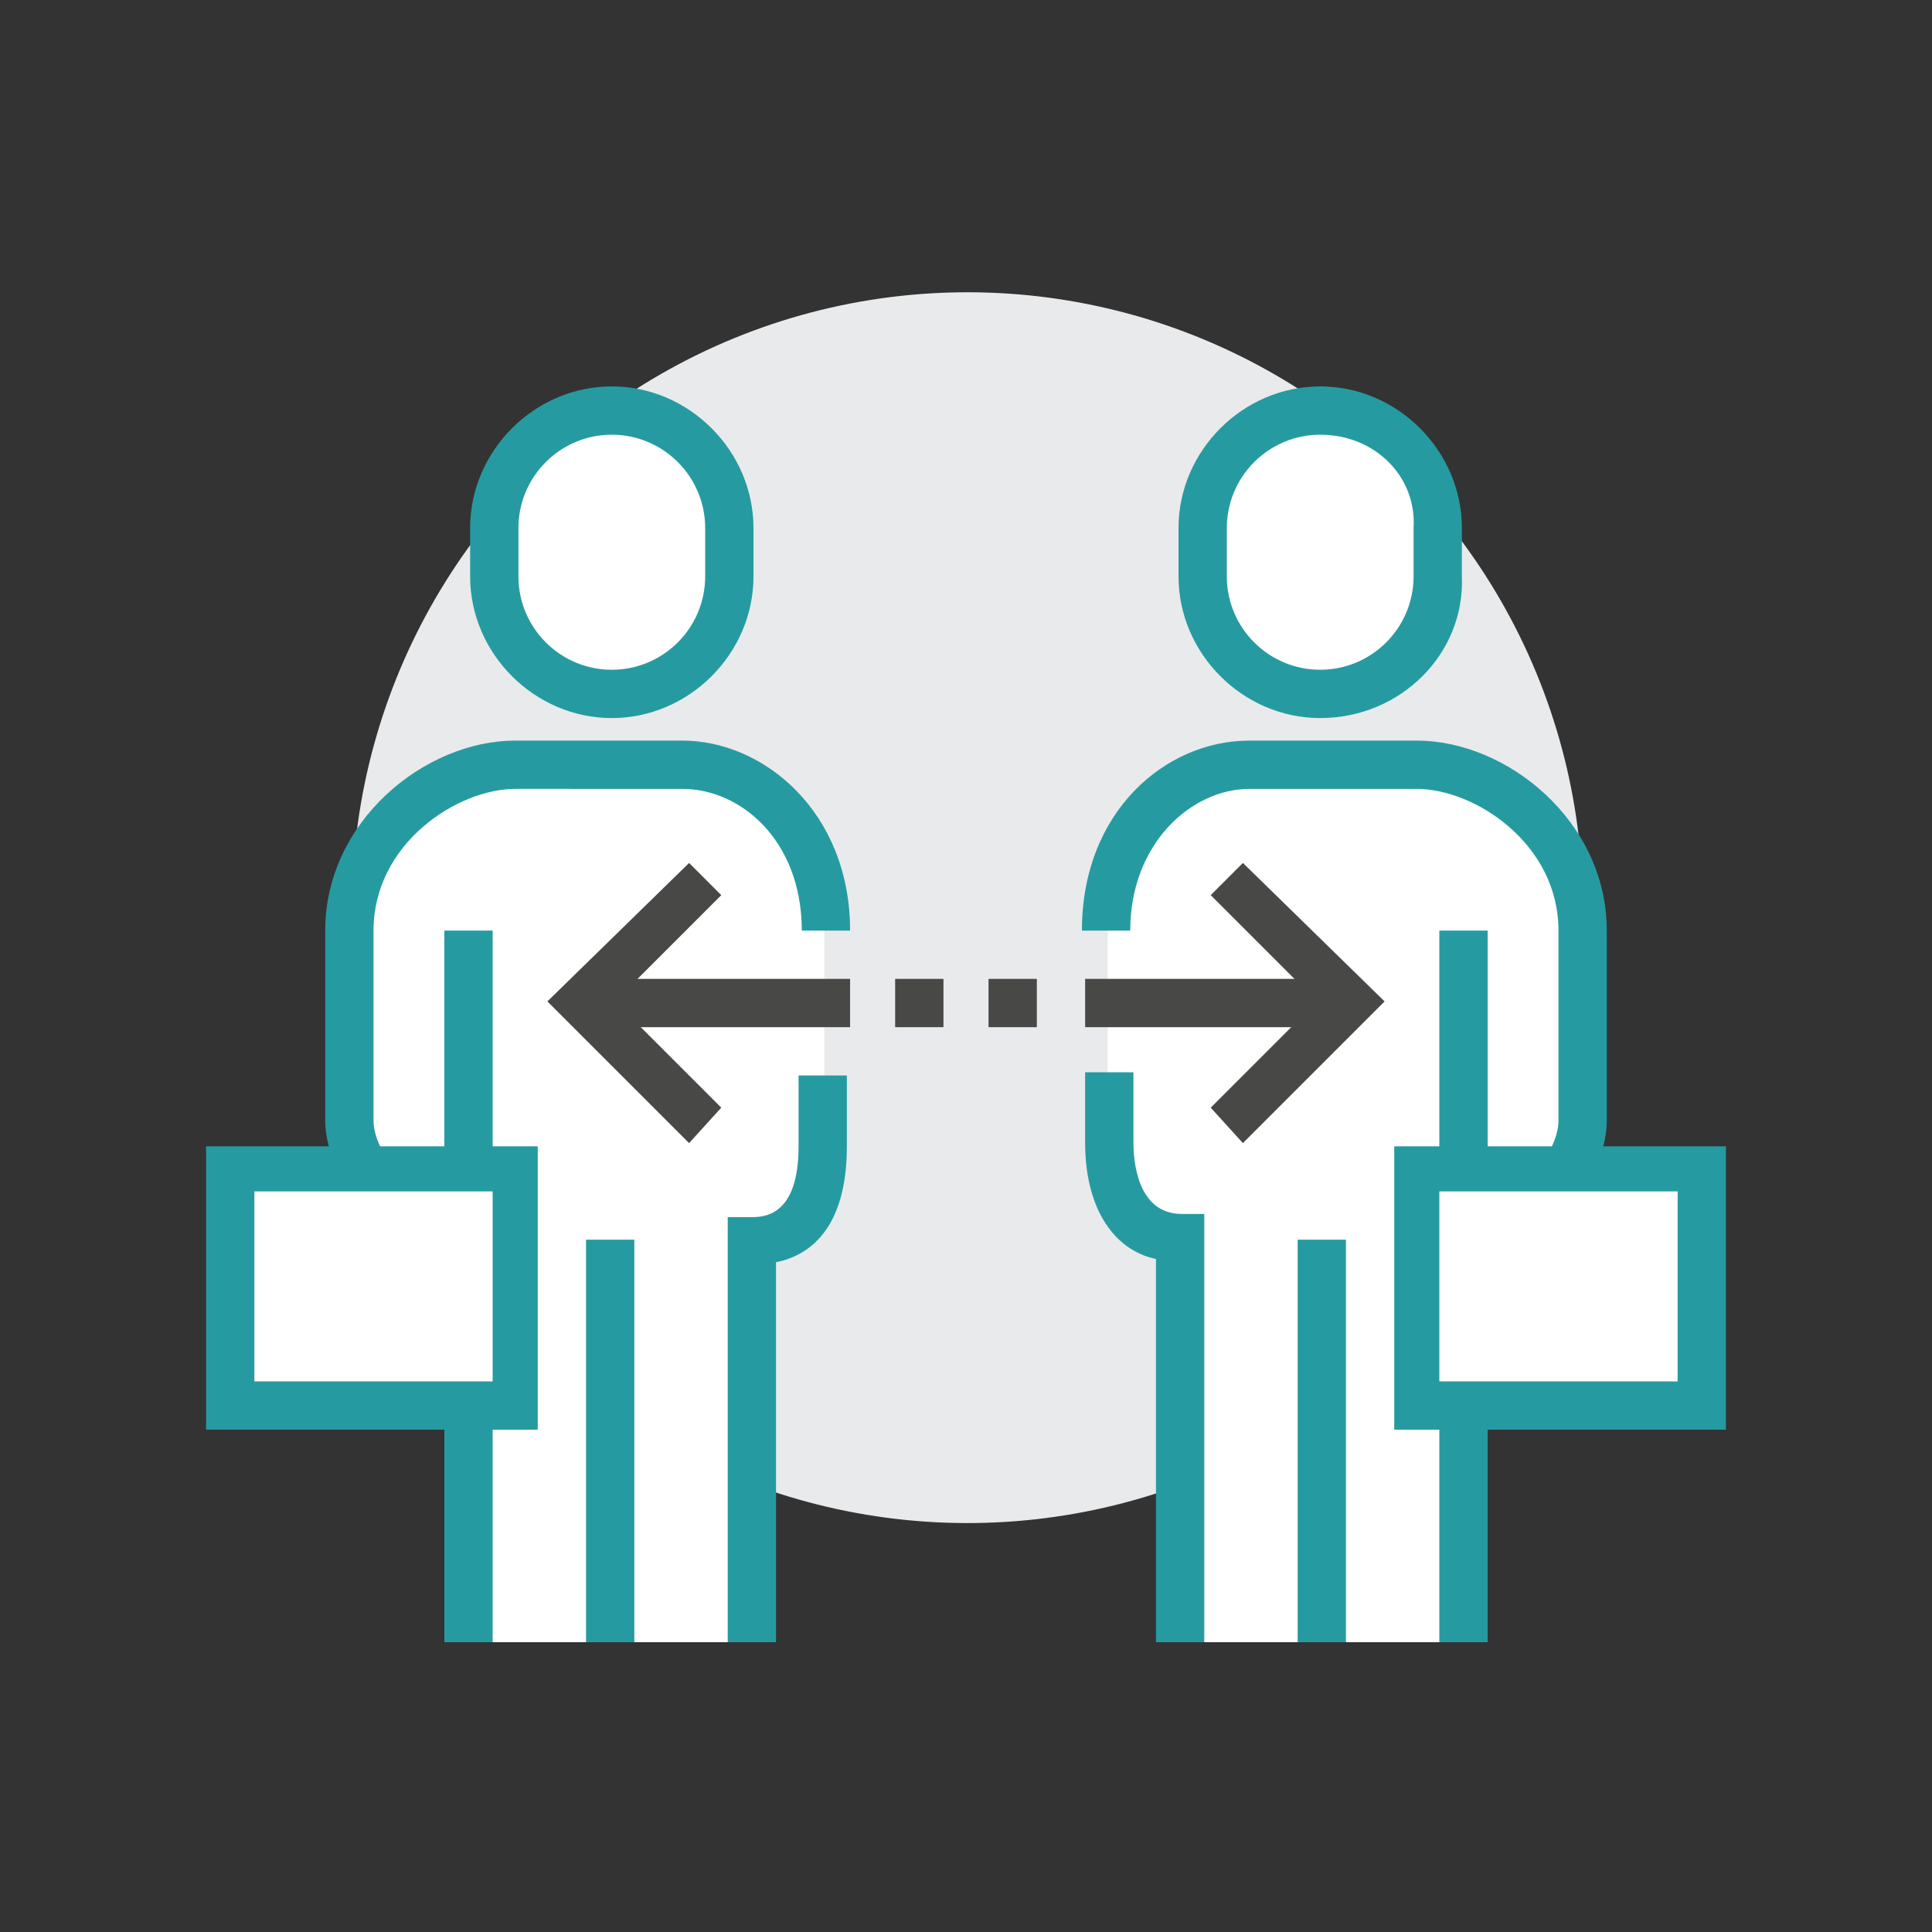
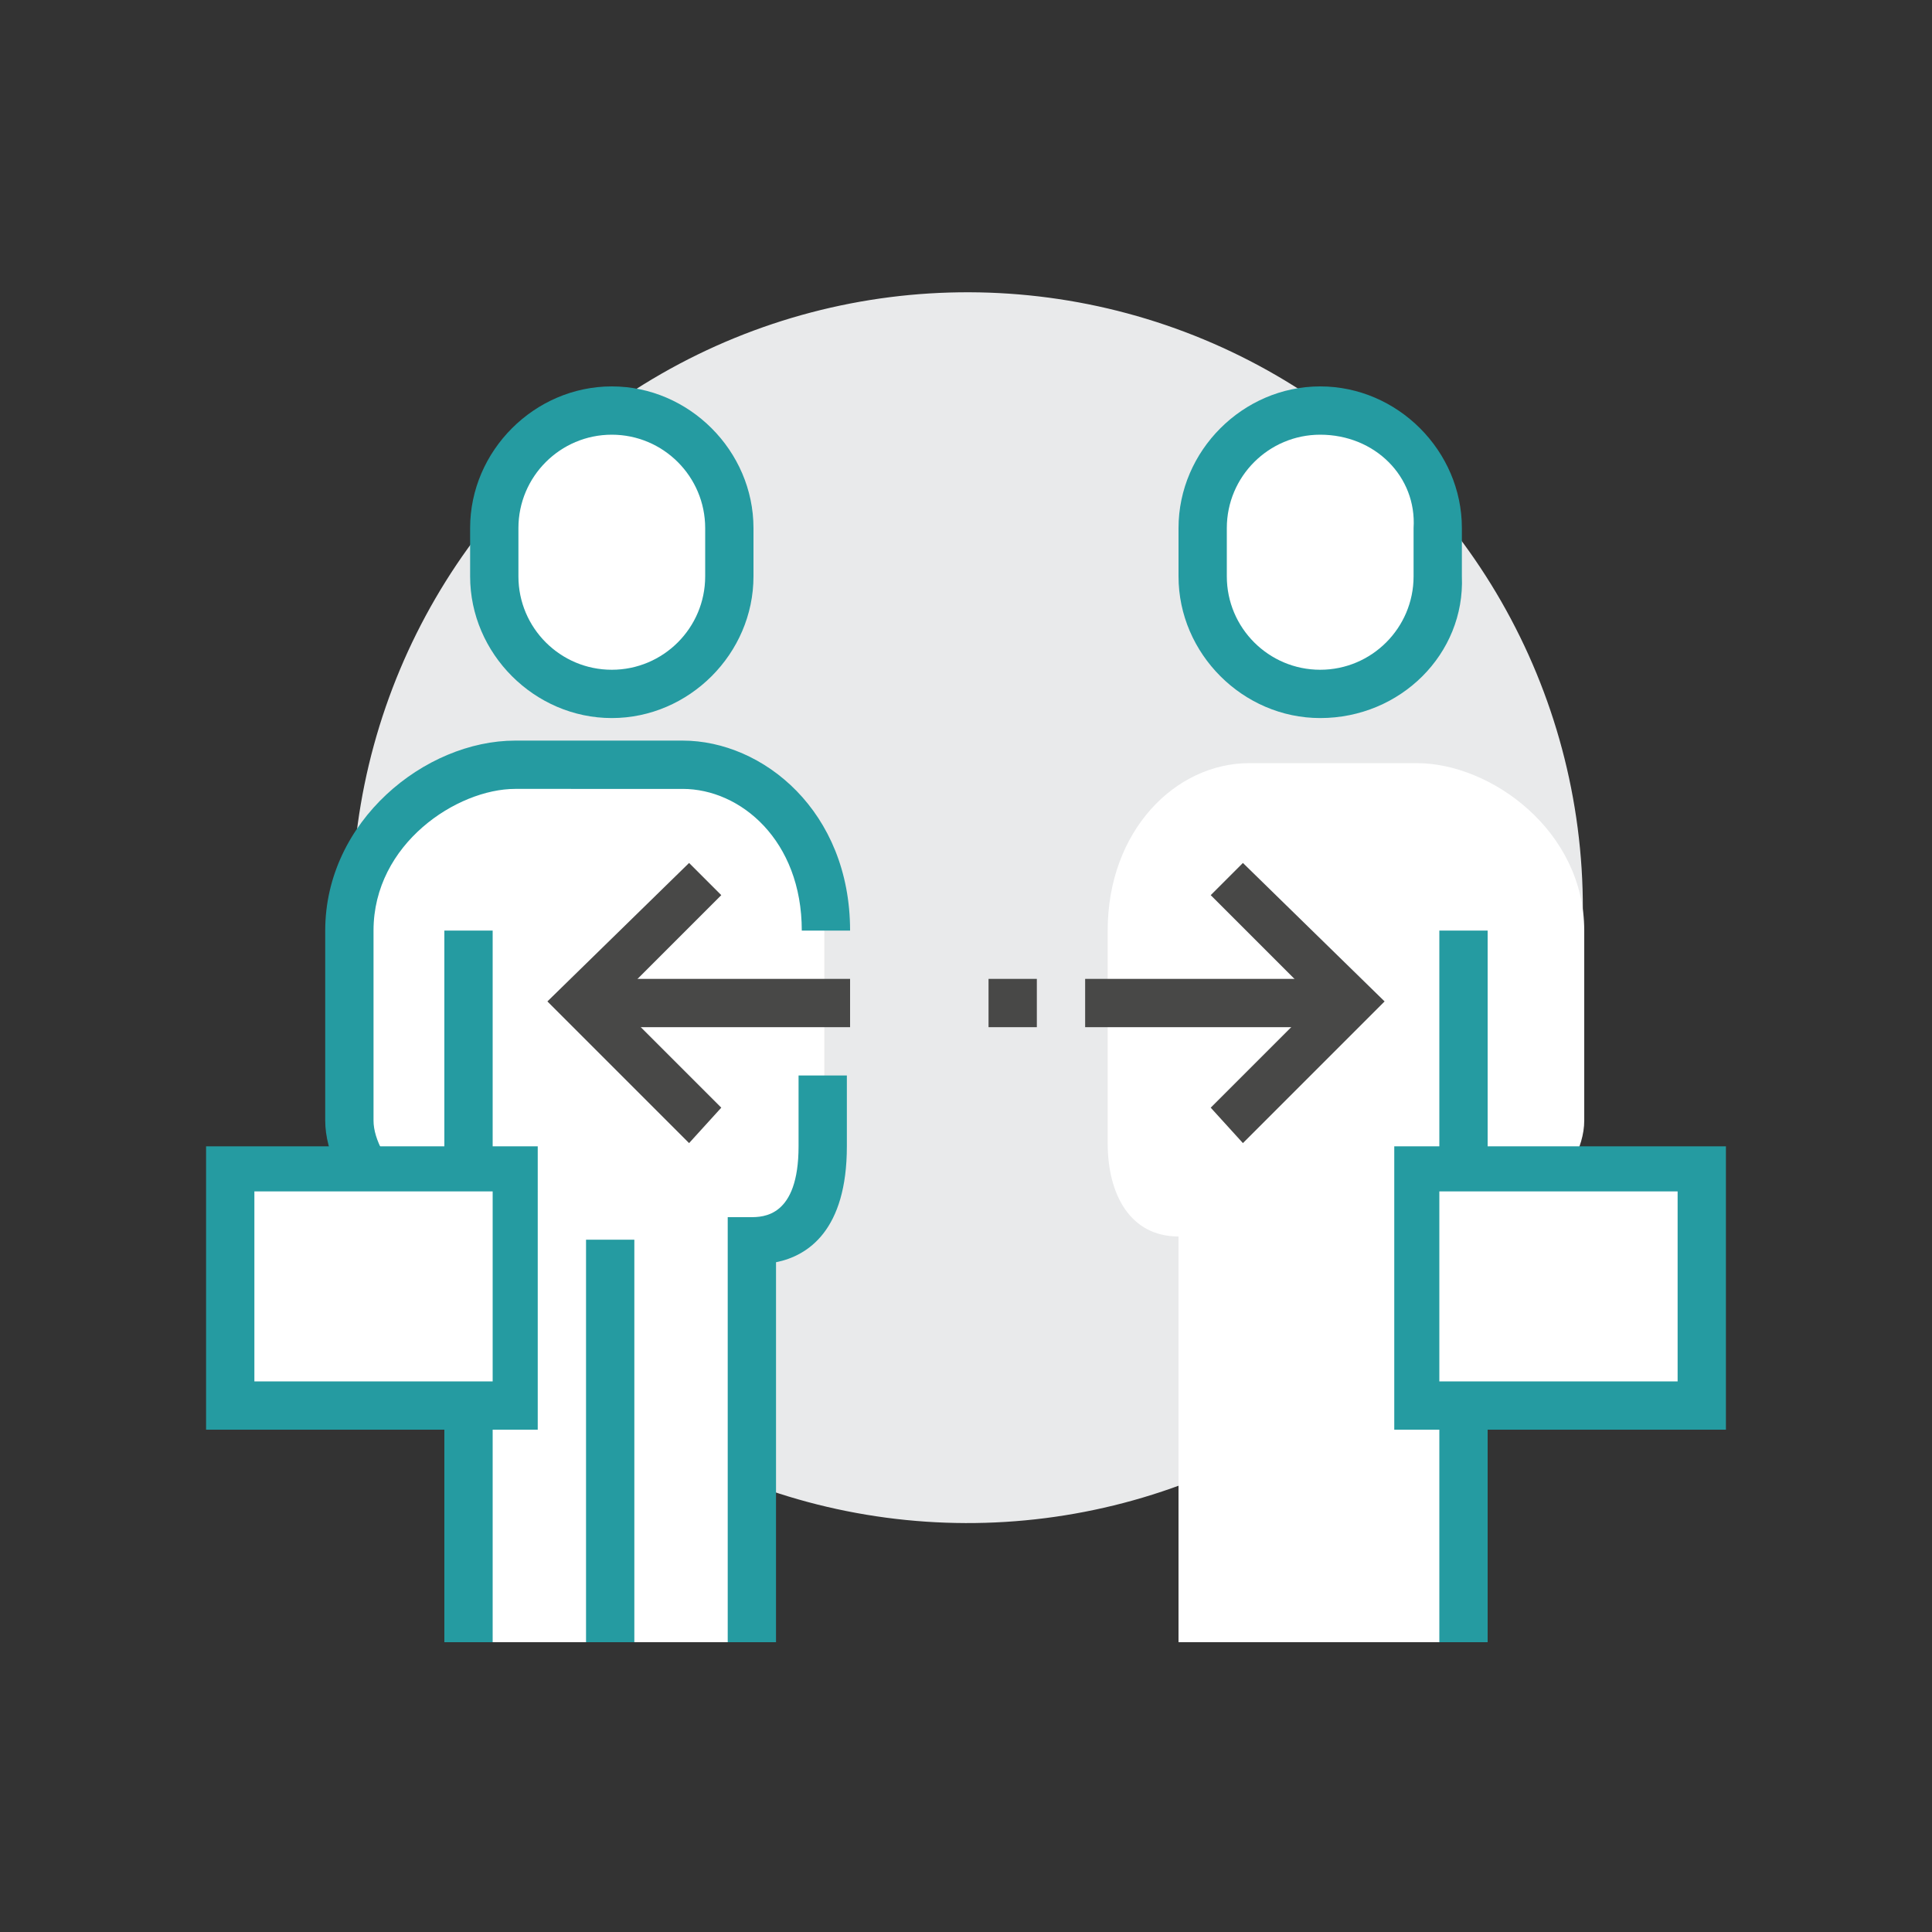
<svg xmlns="http://www.w3.org/2000/svg" version="1.1" id="Layer_1" x="0px" y="0px" viewBox="0 0 60 60" style="enable-background:new 0 0 60 60;" xml:space="preserve">
  <rect x="0" y="0" width="60" height="60" fill="#333333" stroke="none" />
  <style type="text/css">
	.st0{fill:#E9EAEB;}
	.st1{fill:#FFFFFF;}
	.st2{fill:#259BA1;}
	.st3{fill:#484847;}
</style>
  <g>
    <g>
      <ellipse transform="matrix(0.503 -0.865 0.865 0.503 -9.438 39.954)" class="st0" cx="30" cy="28.2" rx="19.1" ry="19.1" />
    </g>
    <g>
      <path class="st1" d="M14.5,38.5c-1.6,0-3.7-2-3.7-3.7v-5.9c0-3.1,2.9-5.2,5.2-5.2c0,0,4.1,0,5.2,0c2.3,0,4.4,2.1,4.4,5.2v4.4v2.2    c0,1.6-0.6,2.9-2.2,2.9V51h-8.8V38.5z" />
    </g>
    <g>
      <path class="st1" d="M19,21.6c2,0,3.7-1.6,3.7-3.7v-1.5c0-2.1-1.7-3.7-3.7-3.7c-2,0-3.7,1.6-3.7,3.7v1.5C15.3,20,17,21.6,19,21.6z    " />
      <path class="st2" d="M19,22.3c-2.4,0-4.4-2-4.4-4.4v-1.5c0-2.4,2-4.4,4.4-4.4s4.4,2,4.4,4.4v1.5C23.4,20.3,21.4,22.3,19,22.3z     M19,13.5c-1.6,0-2.9,1.3-2.9,2.9v1.5c0,1.6,1.3,2.9,2.9,2.9s2.9-1.3,2.9-2.9v-1.5C21.9,14.8,20.6,13.5,19,13.5z" />
    </g>
    <g>
      <rect x="13.8" y="28.9" class="st2" width="1.5" height="22.1" />
    </g>
    <g>
      <path class="st2" d="M24.1,51h-1.5V37.8h0.7c0.4,0,1.5,0,1.5-2.2v-2.2h1.5v2.2c0,2.6-1.2,3.4-2.2,3.6V51z" />
    </g>
    <g>
      <rect x="18.2" y="38.5" class="st2" width="1.5" height="12.5" />
    </g>
    <g>
      <rect x="19" y="30.4" class="st3" width="7.4" height="1.5" />
    </g>
    <g>
-       <rect x="27.8" y="30.4" class="st3" width="1.5" height="1.5" />
-     </g>
+       </g>
    <g>
      <polygon class="st3" points="21.4,35.5 17,31.1 21.4,26.8 22.4,27.8 19.1,31.1 22.4,34.4   " />
    </g>
    <g>
      <rect x="30.7" y="30.4" class="st3" width="1.5" height="1.5" />
    </g>
    <g>
      <path class="st2" d="M14.5,39.2c-2.1,0-4.4-2.4-4.4-4.4v-5.9c0-3.4,3.1-5.9,5.9-5.9h5.2c2.5,0,5.2,2.2,5.2,5.9h-1.5    c0-2.8-1.9-4.4-3.7-4.4H16c-1.8,0-4.4,1.7-4.4,4.4v5.9c0,1.2,1.7,2.9,2.9,2.9V39.2z" />
    </g>
    <g>
      <rect x="7.2" y="36.3" class="st1" width="8.8" height="7.4" />
      <path class="st2" d="M16.7,44.4H6.4v-8.8h10.3V44.4z M7.9,42.9h7.4V37H7.9V42.9z" />
    </g>
    <g>
      <path class="st1" d="M45.5,38.5c1.5,0,3.7-2,3.7-3.7v-5.9c0-3.1-2.9-5.2-5.2-5.2c0,0-4.1,0-5.2,0c-2.3,0-4.4,2.1-4.4,5.2v4.4v2.2    c0,1.6,0.7,2.9,2.2,2.9V51h8.8V38.5z" />
    </g>
    <g>
      <path class="st1" d="M41,21.6c-2,0-3.7-1.6-3.7-3.7v-1.5c0-2.1,1.7-3.7,3.7-3.7c2,0,3.7,1.6,3.7,3.7v1.5C44.7,20,43,21.6,41,21.6z    " />
      <path class="st2" d="M41,22.3c-2.4,0-4.4-2-4.4-4.4v-1.5c0-2.4,2-4.4,4.4-4.4c2.4,0,4.4,2,4.4,4.4v1.5    C45.5,20.3,43.5,22.3,41,22.3z M41,13.5c-1.6,0-2.9,1.3-2.9,2.9v1.5c0,1.6,1.3,2.9,2.9,2.9c1.6,0,2.9-1.3,2.9-2.9v-1.5    C44,14.8,42.7,13.5,41,13.5z" />
    </g>
    <g>
      <rect x="44.7" y="28.9" class="st2" width="1.5" height="22.1" />
    </g>
    <g>
-       <path class="st2" d="M37.4,51h-1.5V39.1c-1.4-0.3-2.2-1.7-2.2-3.6v-2.2h1.5v2.2c0,0.5,0.1,2.2,1.5,2.2h0.7V51z" />
-     </g>
+       </g>
    <g>
-       <rect x="40.3" y="38.5" class="st2" width="1.5" height="12.5" />
-     </g>
+       </g>
    <g>
      <rect x="33.7" y="30.4" class="st3" width="7.4" height="1.5" />
    </g>
    <g>
      <polygon class="st3" points="38.6,35.5 37.6,34.4 40.9,31.1 37.6,27.8 38.6,26.8 43,31.1   " />
    </g>
    <g>
-       <path class="st2" d="M45.5,39.2v-1.5c1.2,0,2.9-1.7,2.9-2.9v-5.9c0-2.7-2.6-4.4-4.4-4.4h-5.2c-1.8,0-3.7,1.7-3.7,4.4h-1.5    c0-3.7,2.6-5.9,5.2-5.9H44c2.8,0,5.9,2.5,5.9,5.9v5.9C49.9,36.9,47.5,39.2,45.5,39.2z" />
-     </g>
+       </g>
    <g>
      <rect x="44" y="36.3" transform="matrix(-1 -1.224647e-16 1.224647e-16 -1 96.814 79.925)" class="st1" width="8.8" height="7.4" />
      <path class="st2" d="M53.6,44.4H43.3v-8.8h10.3V44.4z M44.7,42.9h7.4V37h-7.4V42.9z" />
    </g>
  </g>
</svg>